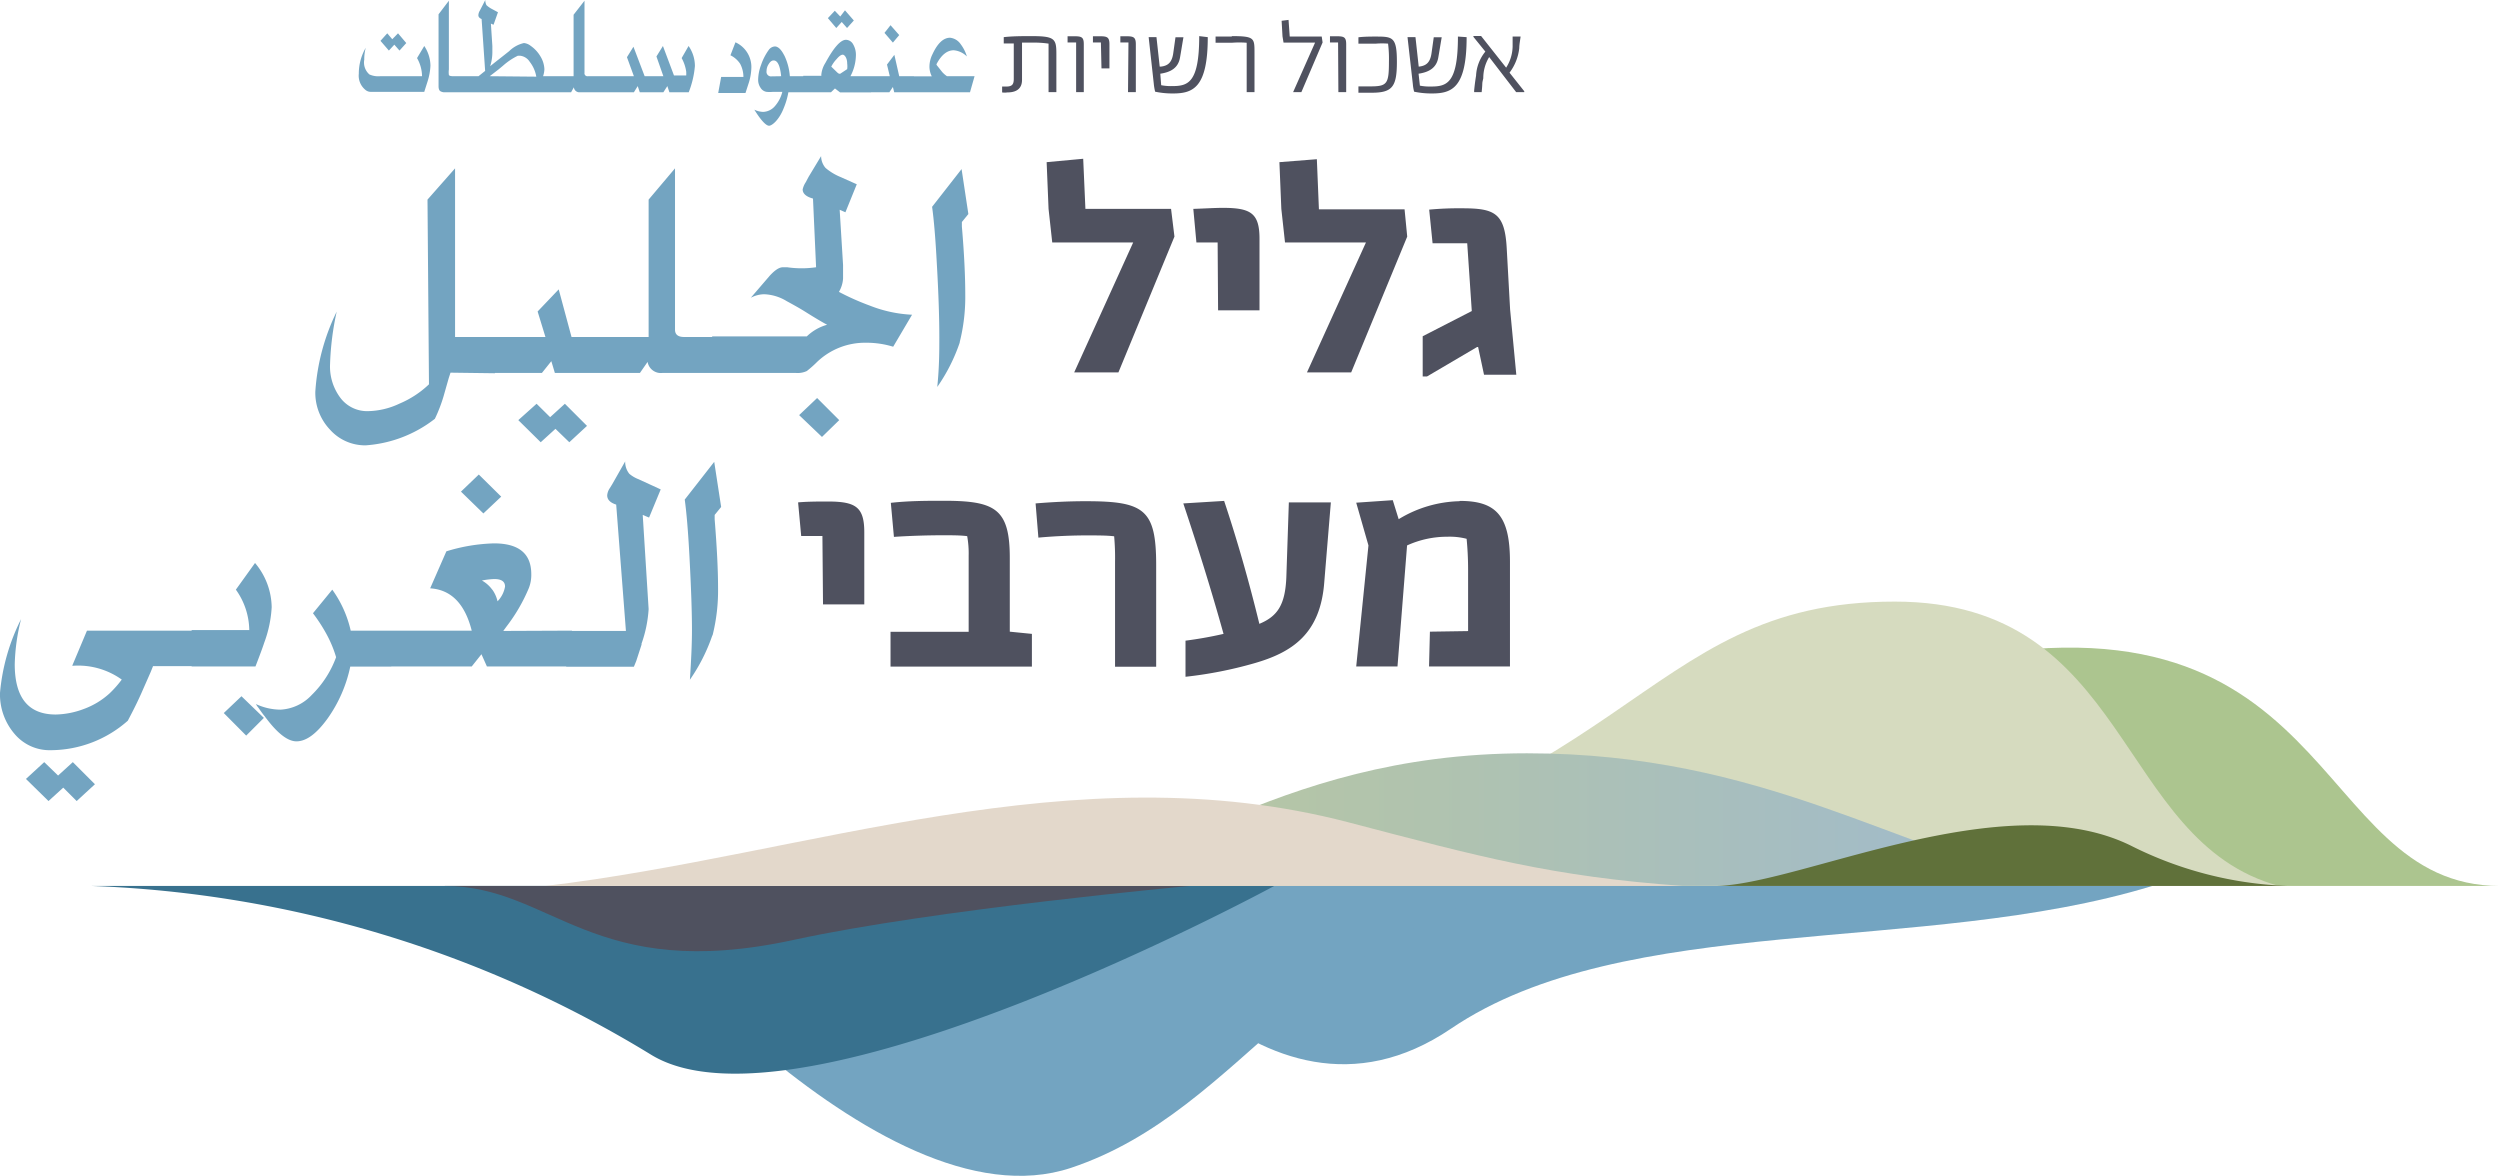
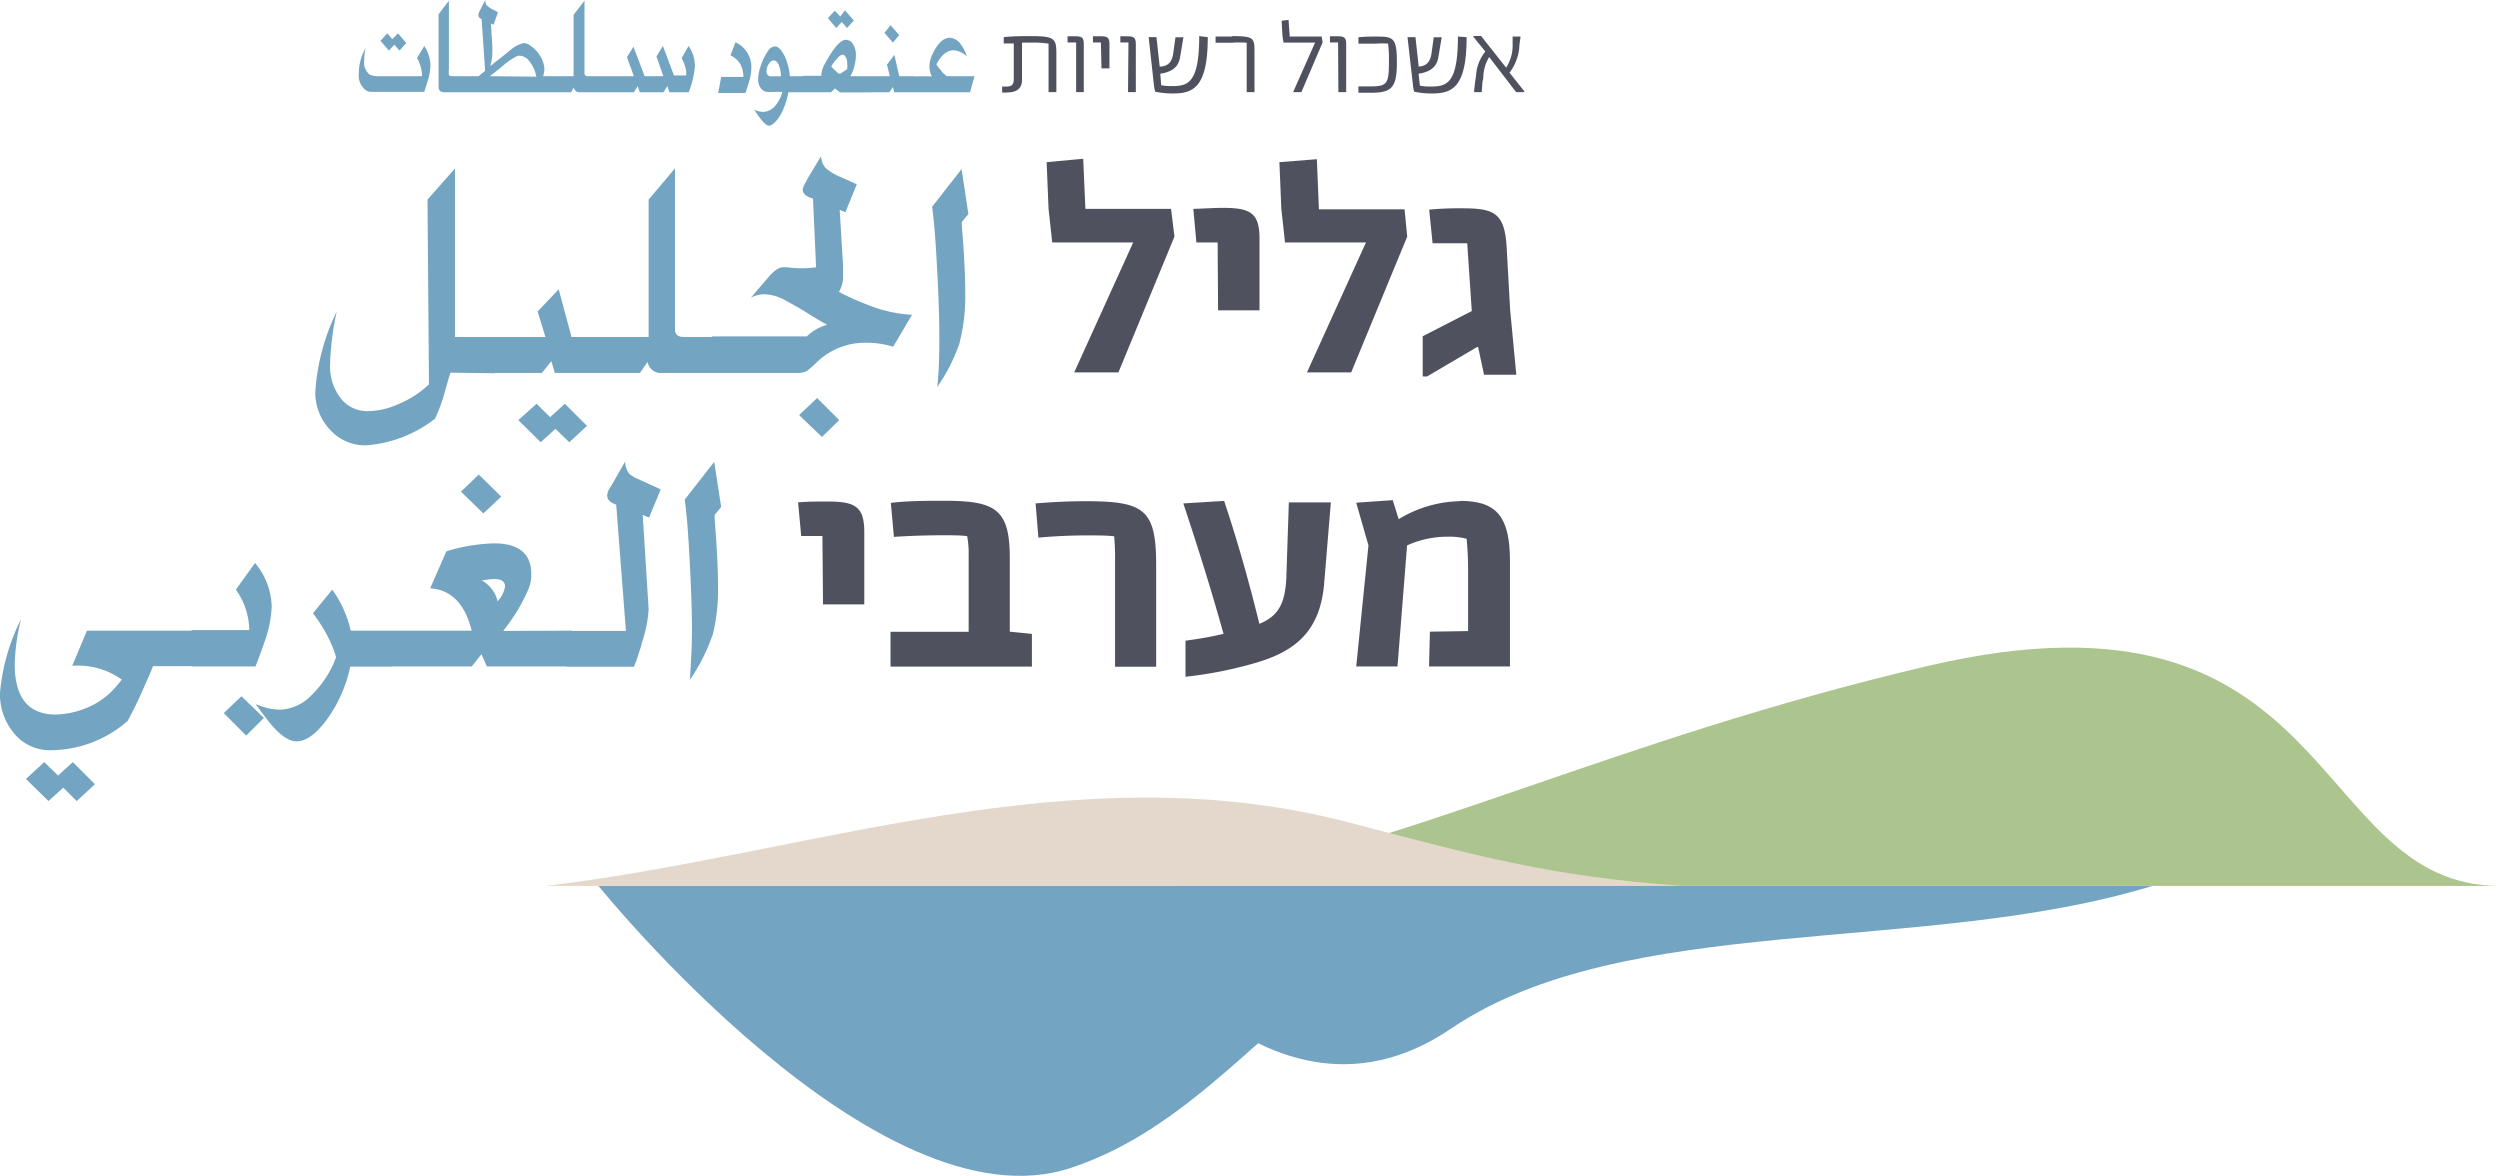
<svg xmlns="http://www.w3.org/2000/svg" viewBox="0 0 169.59 79.76">
  <defs>
    <style>.cls-1{fill:none;}.cls-2{isolation:isolate;}.cls-3{mix-blend-mode:multiply;}.cls-4{clip-path:url(#clip-path);}.cls-5{fill:#73a4c1;}.cls-6{clip-path:url(#clip-path-2);}.cls-7{clip-path:url(#clip-path-3);}.cls-8{fill:#38718e;}.cls-9{clip-path:url(#clip-path-4);}.cls-10{fill:#4f515f;}.cls-11{fill:#acc58f;}.cls-12{clip-path:url(#clip-path-5);}.cls-13{fill:#d6dbbf;}.cls-14{clip-path:url(#clip-path-6);}.cls-15{clip-path:url(#clip-path-7);}.cls-16{fill:url(#linear-gradient);}.cls-17{clip-path:url(#clip-path-8);}.cls-18{fill:#e3d8cb;}.cls-19{clip-path:url(#clip-path-9);}.cls-20{fill:#60713a;}</style>
    <clipPath id="clip-path">
      <rect class="cls-1" x="73.96" y="59.64" width="72.47" height="13" />
    </clipPath>
    <clipPath id="clip-path-2">
      <rect class="cls-1" x="40.14" y="59.64" width="65.03" height="20.57" />
    </clipPath>
    <clipPath id="clip-path-3">
-       <rect class="cls-1" x="5.76" y="59.64" width="81.15" height="13.65" />
-     </clipPath>
+       </clipPath>
    <clipPath id="clip-path-4">
-       <rect class="cls-1" x="29.71" y="59.64" width="51.45" height="5.34" />
-     </clipPath>
+       </clipPath>
    <clipPath id="clip-path-5">
      <rect class="cls-1" x="79.07" y="40.36" width="75.99" height="20.19" />
    </clipPath>
    <clipPath id="clip-path-6">
      <rect class="cls-1" x="68.63" y="50.65" width="71.6" height="9.9" />
    </clipPath>
    <clipPath id="clip-path-7">
-       <path class="cls-1" d="M69.09,60.1c8.71,0,16.87-9,34.49-9,16.08,0,25.07,6.62,36.2,9Z" />
-     </clipPath>
+       </clipPath>
    <linearGradient id="linear-gradient" x1="-971.98" y1="922.18" x2="-971.53" y2="922.18" gradientTransform="translate(-151402.16 143832) rotate(180) scale(155.91)" gradientUnits="userSpaceOnUse">
      <stop offset="0" stop-color="#9fbacd" />
      <stop offset="1" stop-color="#bcc99a" />
    </linearGradient>
    <clipPath id="clip-path-8">
      <rect class="cls-1" x="36.52" y="53.65" width="78.1" height="6.9" />
    </clipPath>
    <clipPath id="clip-path-9">
      <rect class="cls-1" x="115.84" y="55.52" width="39.84" height="5.03" />
    </clipPath>
  </defs>
  <title>Ресурс 1</title>
  <g class="cls-2">
    <g id="Слой_2" data-name="Слой 2">
      <g id="top_nav" data-name="top nav">
        <g class="cls-3">
          <g class="cls-4">
            <path class="cls-5" d="M146,60.1c-15.52,4.75-35.79,1.69-47.57,9.68-13.13,8.9-24-9.68-24-9.68Z" />
          </g>
        </g>
        <g class="cls-3">
          <g class="cls-6">
            <path class="cls-5" d="M104.72,60.1C89.2,62.44,84.44,75.29,72.66,79.22,59.53,83.6,40.6,60.1,40.6,60.1Z" />
          </g>
        </g>
        <g class="cls-3">
          <g class="cls-7">
            <path class="cls-8" d="M6.22,60.1a78.16,78.16,0,0,1,38,11.48c10,6,42.22-11.48,42.22-11.48Z" />
          </g>
        </g>
        <g class="cls-3">
          <g class="cls-9">
            <path class="cls-10" d="M30.16,60.1c7.31,0,10,6.65,23.72,3.65C63.41,61.68,80.7,60.1,80.7,60.1Z" />
          </g>
        </g>
        <path class="cls-11" d="M79.8,60.1c15.24-2.44,29.36-9.86,51-14.93,27.95-6.54,25.67,14.93,38.79,14.93Z" />
        <g class="cls-3">
          <g class="cls-12">
-             <path class="cls-13" d="M79.53,60.1c31.55-5.26,31.38-19.29,49-19.29,16.08,0,14.93,16.27,26.07,19.29Z" />
-           </g>
+             </g>
        </g>
        <g class="cls-3">
          <g class="cls-14">
            <g class="cls-15">
              <rect class="cls-16" x="69.09" y="51.1" width="70.69" height="8.99" />
            </g>
          </g>
        </g>
        <g class="cls-3">
          <g class="cls-17">
            <path class="cls-18" d="M37,60.1C54.75,58,72.82,50.91,91.46,55.78c8.94,2.34,13.77,3.68,22.71,4.32Z" />
          </g>
        </g>
        <g class="cls-3">
          <g class="cls-19">
-             <path class="cls-20" d="M116.3,60.1c5.63,0,19.58-7,28.24-2.74a25.58,25.58,0,0,0,10.69,2.74Z" />
-           </g>
+             </g>
        </g>
        <path class="cls-10" d="M99,34a8.25,8.25,0,0,0-4.12,1.22l-.4-1.29L92,34.1,92.83,37,92,45.21H94.8L95.45,37a6.54,6.54,0,0,1,2.73-.59,4.58,4.58,0,0,1,1.31.14c.06.64.1,1.33.1,2.09v4.17L97,42.85l-.06,2.36h5.49V38.1c0-3.13-.95-4.12-3.4-4.12m-11.6.1-.17,5.09c-.08,1.88-.61,2.64-1.83,3.15-.7-2.87-1.5-5.68-2.39-8.34l-2.77.17c1,3,1.9,5.87,2.73,8.85-.91.21-1.8.36-2.58.46v2.45A27.76,27.76,0,0,0,85.06,45c2.6-.74,4.5-2,4.77-5.47l.45-5.45ZM73.65,34c-1.18,0-2.3.06-3.4.15l.19,2.32c1.21-.11,2.41-.15,3.23-.15s1.4,0,1.91.06a16.48,16.48,0,0,1,.06,1.74v7.11h2.79v-6.9c0-3.78-.81-4.33-4.78-4.33M68.5,42.85v-5c0-3.36-1-3.88-4.5-3.88-1.06,0-2.32,0-3.57.14l.21,2.31c1-.07,2.3-.11,3.3-.11.67,0,1.2,0,1.67.06a6.61,6.61,0,0,1,.1,1.33v5.16h-5.3v2.36H70V43ZM55.83,41h2.8V36.11c0-1.73-.59-2.09-2.49-2.09-.53,0-1.35,0-2,.06l.21,2.28h1.44Z" />
        <path class="cls-5" d="M48.34,43.09a12.53,12.53,0,0,0,.37-3.23c0-1.22-.08-2.76-.23-4.63l0-.3.44-.54-.47-3.06-2,2.56c.12.86.23,2.15.32,3.85.11,2.09.17,3.74.17,5,0,.92-.05,2-.14,3.37a12.17,12.17,0,0,0,1.52-3m-5-10.6a2.16,2.16,0,0,1-.63-.37,1.29,1.29,0,0,1-.28-.84l-.88,1.55-.18.29a1,1,0,0,0-.16.46c0,.29.2.5.61.63l.66,8.57H38.41v2.43H43l.16-.39.36-1.11,0-.07A8.52,8.52,0,0,0,44,41.32l-.4-6.39.43.18.79-1.91ZM33.39,40a2.13,2.13,0,0,0-.7-.62,5.27,5.27,0,0,1,.84-.1c.49,0,.73.17.73.51a1.88,1.88,0,0,1-.51,1,2.15,2.15,0,0,0-.36-.8m.75,2.81.22-.3a11.59,11.59,0,0,0,1.52-2.62,2.45,2.45,0,0,0,.16-.93c0-1.4-.85-2.09-2.53-2.09a11.91,11.91,0,0,0-3.23.54l-1.1,2.51C30.63,40,31.55,41,32,42.78H26.18v2.43H32l.66-.83.37.83h5.77V42.78ZM32.48,32.19l-1.21,1.16,1.52,1.48L34,33.69ZM22.54,40l-1.31,1.6A11.17,11.17,0,0,1,22.14,43a8.1,8.1,0,0,1,.66,1.58,6.91,6.91,0,0,1-1.65,2.56,3.12,3.12,0,0,1-2.12,1,4,4,0,0,1-1.67-.38,1.36,1.36,0,0,0,.17.25q.31.45.42.57,1.25,1.71,2.16,1.71c.67,0,1.37-.52,2.12-1.56a9.4,9.4,0,0,0,1.53-3.51h2.78V42.78H23.79A7.6,7.6,0,0,0,22.54,40M16.7,49.9l1.2-1.2-1.52-1.47-1.2,1.14ZM13,45.21h4.33c.29-.75.49-1.29.59-1.6a8.16,8.16,0,0,0,.51-2.42,4.75,4.75,0,0,0-1.13-3L16,40a4.81,4.81,0,0,1,.91,2.74H13Zm-7.1-2.43-1,2.38H5a5.08,5.08,0,0,1,3.26.94,7.38,7.38,0,0,1-.81.92A5.27,5.27,0,0,1,5.67,48.1a5.67,5.67,0,0,1-1.89.37Q1,48.47,1,45.06A13.63,13.63,0,0,1,1.43,42,13.76,13.76,0,0,0,0,47a4.11,4.11,0,0,0,1,2.8,3.1,3.1,0,0,0,2.44,1.09,7.92,7.92,0,0,0,5.23-2c.23-.44.53-1,.89-1.8l.66-1.5.16-.4h3V42.78ZM3.29,54.34l1-.91.91.91L6.44,53.2l-1.5-1.5-1,.91L3,51.7,1.76,52.84Z" />
        <path class="cls-10" d="M102.44,21l-.23-4.16c-.13-2.37-.8-2.71-3-2.71a21.66,21.66,0,0,0-2.26.09l.23,2.28c.66,0,1.23,0,1.78,0h.57l.31,4.6-3.33,1.71v2.73h.29l3.4-2,.07,0,.4,1.88h2.19Zm-7.16-6.8H89.47l-.14-3.4L86.79,11l.13,3.17.25,2.28h5.49l0,0-4,8.81h3l3.8-9.21ZM82.63,21.05h2.81V16.2c0-1.74-.59-2.1-2.49-2.1-.53,0-1.36.05-2,.07l.21,2.28h1.44Zm-3.19-6.88H73.63l-.15-3.4L71,11l.13,3.17.25,2.28h5.49l0,0-4,8.81h3l3.8-9.21Z" />
        <path class="cls-5" d="M65.11,23.18A12.53,12.53,0,0,0,65.48,20c0-1.22-.07-2.77-.23-4.63l0-.31.44-.54-.46-3.05-2,2.56c.12.86.23,2.14.32,3.85.12,2.08.17,3.74.17,5,0,.91,0,2-.14,3.37a12,12,0,0,0,1.52-3M57.35,14.4l.77-1.9L57,12a3.73,3.73,0,0,1-1-.61,1.25,1.25,0,0,1-.3-.8L54.85,12l-.19.36a1.41,1.41,0,0,0-.21.49c0,.28.23.49.7.62l.21,4.66a7.27,7.27,0,0,1-.88.07,7.08,7.08,0,0,1-1.08-.07h-.29c-.25,0-.54.19-.89.57l-1.29,1.5a2,2,0,0,1,.9-.24,3.15,3.15,0,0,1,1.54.47c.48.26.91.5,1.29.74.7.44,1.18.72,1.45.86a3.22,3.22,0,0,0-1.38.79H48.31V25.3H54a1.48,1.48,0,0,0,.73-.13,7.49,7.49,0,0,0,.7-.62,4.71,4.71,0,0,1,3.33-1.3,6.19,6.19,0,0,1,1.83.27l1.28-2.17A8.91,8.91,0,0,1,59,20.73a17.16,17.16,0,0,1-2.09-.93,2,2,0,0,0,.28-.91c0-.05,0-.36,0-.91l-.23-3.75ZM55.43,27l-1.22,1.16,1.55,1.48,1.17-1.14ZM44,13.54v9.32H41.08L41,25.3h2.41l.52-.75a.91.91,0,0,0,1,.75h3.68V22.86h-2.2c-.41,0-.62-.16-.62-.5V11.42ZM36.68,30l1-.91.94.91,1.2-1.11-1.5-1.5-1,.91-.92-.91L35.16,28.5Zm-.21-8.87L37,22.86H33.22V25.3h3.54l.64-.8.24.8H41.4V22.86H38.77l-.87-3.23Zm-2.9,4.19V22.86h-2.7V11.42L29,13.54l.1,12.53a6.6,6.6,0,0,1-2,1.31,5.2,5.2,0,0,1-2.12.51A2.27,2.27,0,0,1,23.1,27a3.54,3.54,0,0,1-.71-2.31,19.21,19.21,0,0,1,.45-3.55,14.46,14.46,0,0,0-1.45,5.43,3.64,3.64,0,0,0,1,2.58,3.19,3.19,0,0,0,2.42,1.06,8.59,8.59,0,0,0,4.69-1.8,10.21,10.21,0,0,0,.59-1.53l.35-1.23.12-.37Z" />
        <path class="cls-10" d="M100,6.25h.51c.08-.78,0-.47.11-.94a2.74,2.74,0,0,1,.4-1.44h0l1.83,2.38h.55V6.19l-1-1.26a3.36,3.36,0,0,0,.66-1.66c0-.25.08-.66.09-.79h-.54c0,.11,0,.48,0,.69a2.74,2.74,0,0,1-.44,1.42h0l-1.7-2.15-.52,0v.06l.81,1h0a2.8,2.8,0,0,0-.63,1.64c-.06.35-.1.7-.13,1M98.9,2.48c0,3.18-.75,3.39-1.84,3.39a3.52,3.52,0,0,1-.74-.06L96.23,5c.67-.1,1.22-.37,1.34-1.11.08-.45.15-.91.23-1.36h-.54L97.11,3.6c-.09.65-.37.87-.87.92h0l-.22-2h-.54l.36,3.18a2.71,2.71,0,0,0,.09.52,5.64,5.64,0,0,0,1.21.12c1.36,0,2.35-.39,2.35-3.82Zm-5.55,0c-.33,0-.8,0-1.2.05l0,.43c.39,0,.85,0,1.2,0a5.51,5.51,0,0,1,.81,0,8.05,8.05,0,0,1,.06,1.22c0,1.51-.12,1.68-1.26,1.68h-.81v.43h.9c1.4,0,1.71-.4,1.71-2.09s-.28-1.72-1.44-1.72M90.79,6.25h.53V3c0-.47-.14-.54-.63-.54h-.47l0,.42h.55ZM89.66,2.48H87.49l-.08-1.13-.47.06L87,2.47l.07.42h2.14v0L87.72,6.25h.56l1.44-3.37Zm-6.08,0c-.42,0-.72,0-1.12,0l0,.42c.4,0,.74,0,1.11,0a6.41,6.41,0,0,1,1,0c0,.2,0,.37,0,.61V6.25h.53V3.58c0-1,0-1.13-1.56-1.13m-2.19,0c0,3.18-.76,3.39-1.84,3.39a3.47,3.47,0,0,1-.74-.06L78.71,5c.68-.1,1.22-.37,1.34-1.11.08-.45.15-.91.23-1.36h-.54L79.59,3.6c-.09.65-.37.87-.86.92h-.06l-.22-2h-.53l.35,3.18a3.79,3.79,0,0,0,.09.52,5.64,5.64,0,0,0,1.21.12c1.36,0,2.36-.39,2.36-3.82ZM76.52,6.25h.53V3c0-.47-.15-.54-.63-.54H76l0,.42h.55Zm-1.8-1.61h.54V3c0-.47-.15-.54-.63-.54h-.49l0,.42h.54ZM73,6.25h.52V3c0-.47-.14-.54-.63-.54h-.47l0,.42H73Zm-3-3.8c-.63,0-1.31,0-1.91.07l0,.43.68,0v2.4c0,.36-.1.52-.5.52l-.29,0v.4a1.23,1.23,0,0,0,.35,0c.76,0,1-.38,1-.85V2.89l.73,0a6.77,6.77,0,0,1,1.07.07c0,.27,0,.53,0,.76V6.25h.53V3.62c0-1-.14-1.17-1.69-1.17" />
        <path class="cls-5" d="M64.24,5.17a1.71,1.71,0,0,1-.33-.29l-.38-.48,0-.05c.33-.63.72-.94,1.17-.94a1.44,1.44,0,0,1,.89.42A2.64,2.64,0,0,0,65.17,3a1,1,0,0,0-.72-.44c-.45,0-.85.37-1.2,1.13a1.9,1.9,0,0,0-.2.83,1.46,1.46,0,0,0,.16.66H61.89V6.26H65.8l.31-1.09ZM60.41,1.71,60,2.23l.57.66L61,2.38Zm-.24,2.67.19.79H59V6.26h1.33l.24-.36.09.36H62V5.17H61l-.33-1.45ZM57,5l-.09,0s0,0-.1-.07l-.42-.41A2.15,2.15,0,0,1,56.76,4c.16-.19.3-.29.41-.29s.3.2.3.6a1.52,1.52,0,0,1,0,.38Zm.32-4.3L57,1.12,56.63.73l-.47.5.57.67.37-.41.36.41.46-.51ZM56.64,6l.35.27h2.1V5.17h-1.4a3.11,3.11,0,0,0,.37-1.38A1.41,1.41,0,0,0,57.87,3a.57.57,0,0,0-.48-.3c-.37,0-.83.52-1.4,1.57a1.79,1.79,0,0,0-.27.75.37.37,0,0,0,0,.12H54.49V6.26h1.88Zm-4.28-.82A.31.31,0,0,1,52,4.82a.85.85,0,0,1,.15-.48q.15-.24.33-.24c.27,0,.44.36.51,1.07Zm.84-1.42c-.2-.4-.42-.61-.64-.61a.56.56,0,0,0-.42.25,3.87,3.87,0,0,0-.51,1,3,3,0,0,0-.2,1,.94.94,0,0,0,.16.55.59.59,0,0,0,.4.28,2.2,2.2,0,0,0,.45,0h.63a2.31,2.31,0,0,1-.53,1,1.09,1.09,0,0,1-.78.36,1.5,1.5,0,0,1-.59-.15c.45.73.8,1.09,1,1.09s.69-.4,1-1.21a5,5,0,0,0,.31-1.06h1.08V5.17H53.58a3.94,3.94,0,0,0-.38-1.42m-3.65,0a1.66,1.66,0,0,1,.66.58,1.9,1.9,0,0,1,.22.89H48.92l-.2,1.09h1.85l.24-.74a3.69,3.69,0,0,0,.16-1,1.84,1.84,0,0,0-1.08-1.7ZM45.27,5.84l.14.42h1.31a6.35,6.35,0,0,0,.42-1.78,2.38,2.38,0,0,0-.43-1.36l-.47.82a2.71,2.71,0,0,1,.31.92,2.23,2.23,0,0,1,0,.26v0h-.83l-.75-2-.44.71L45,5.17H43.73l-.76-2-.44.71L43,5.17H40.56V6.26H43l.26-.42.14.42H45ZM38.91,1V5.17H37.83l0,1.09h.91l.19-.34a.37.37,0,0,0,.39.34h1.39V5.17h-.83a.2.2,0,0,1-.23-.23V.05ZM33.22,5.17l.61-.47.3-.25a4.46,4.46,0,0,1,1-.67l.15,0a.89.89,0,0,1,.66.42,2.23,2.23,0,0,1,.44,1Zm3.71-.47a1.8,1.8,0,0,0-.26-.86A2.29,2.29,0,0,0,36,3.11a.87.87,0,0,0-.46-.19,2.09,2.09,0,0,0-1,.55l-.48.38-.32.25-.49.39a3.1,3.1,0,0,0,.15-1c0-.15,0-.27,0-.37l-.1-1.52.18.08.3-.85L33.39.62A1.68,1.68,0,0,1,33,.35.74.74,0,0,1,32.92,0l-.37.72a.68.68,0,0,0-.1.31c0,.11.07.2.22.26l.24,3.52-.45.36H31.35V6.26h6.59V5.17h-1.1a1.71,1.71,0,0,0,.09-.47m-5.44.47h-.74q-.27,0-.3-.09a1.34,1.34,0,0,1,0-.37V.05l-.7.92V5.85c0,.18.05.3.13.34a.55.55,0,0,0,.23.07h1.41ZM27,2.26l-.39.4-.34-.4-.46.51.57.66.37-.4.35.4.46-.51Zm2,3.28a4.15,4.15,0,0,0,.2-1.09,2.47,2.47,0,0,0-.42-1.33l-.49.82a2.53,2.53,0,0,1,.34,1.23H25.79a1.47,1.47,0,0,1-.73-.12,1.07,1.07,0,0,1-.35-1,3,3,0,0,1,.1-.81A3.51,3.51,0,0,0,24.34,5a1.24,1.24,0,0,0,.44,1.09.56.56,0,0,0,.34.14l3.66,0L29,5.54" />
      </g>
    </g>
  </g>
</svg>